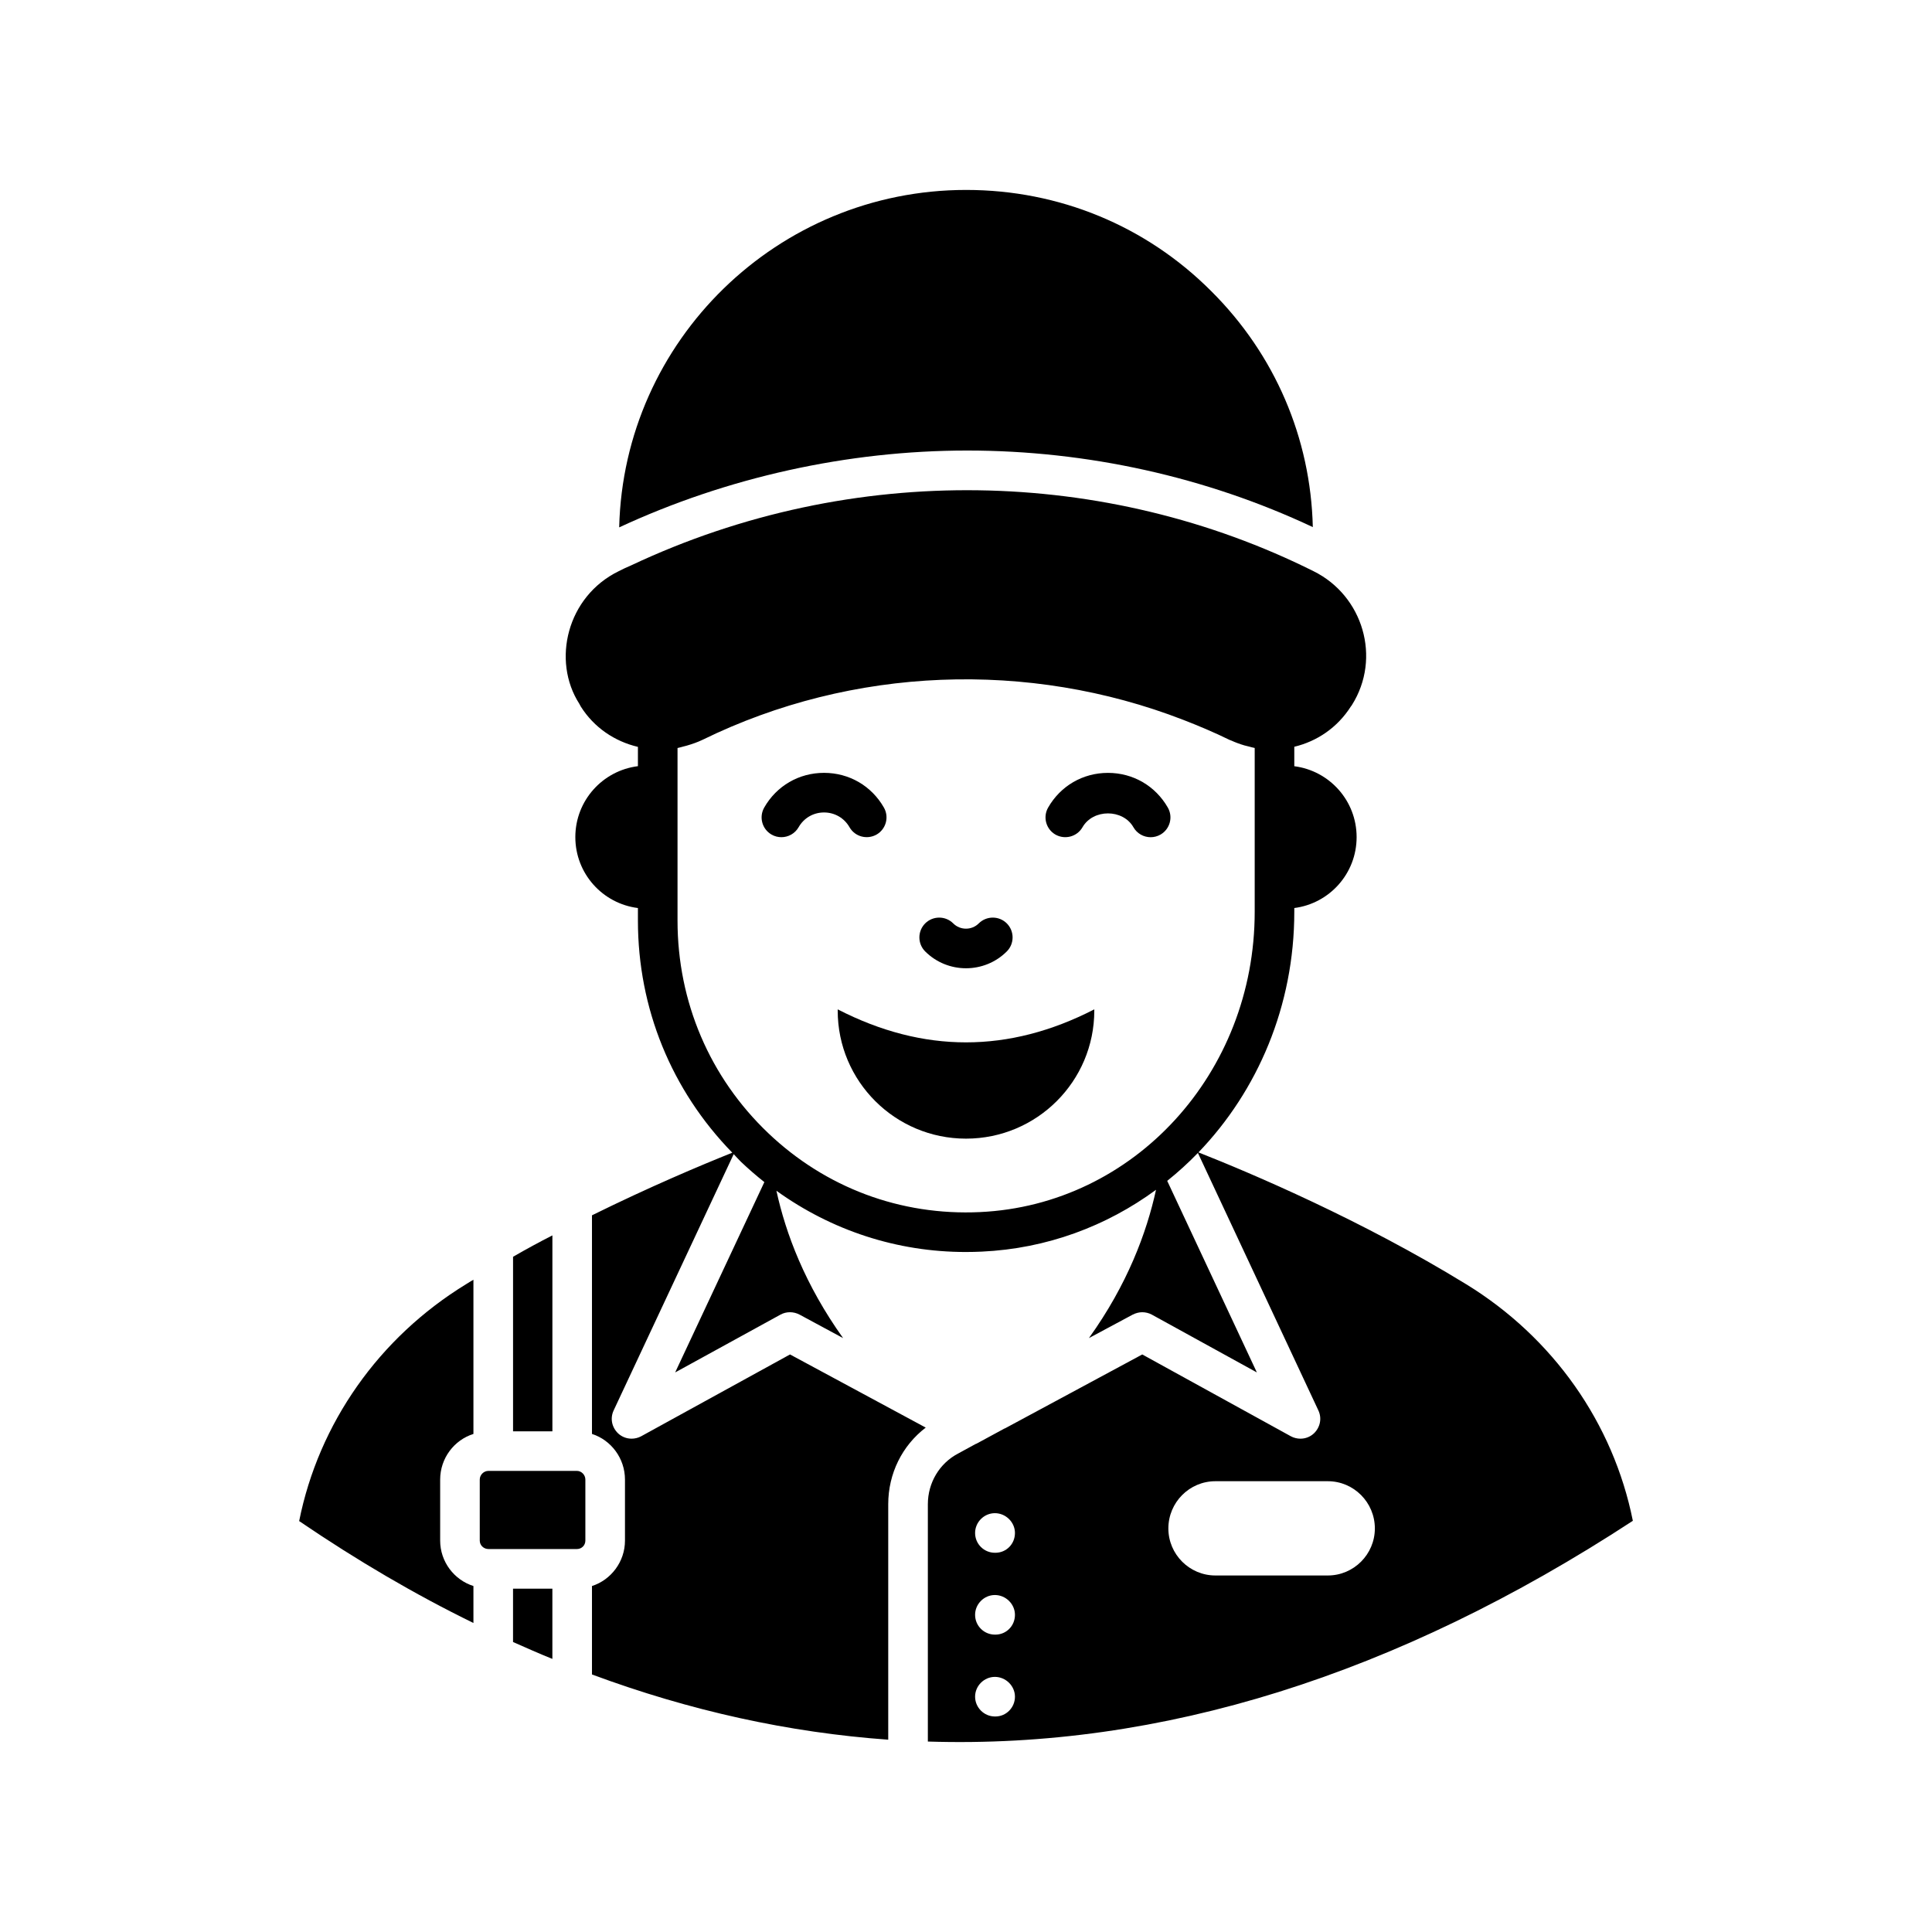
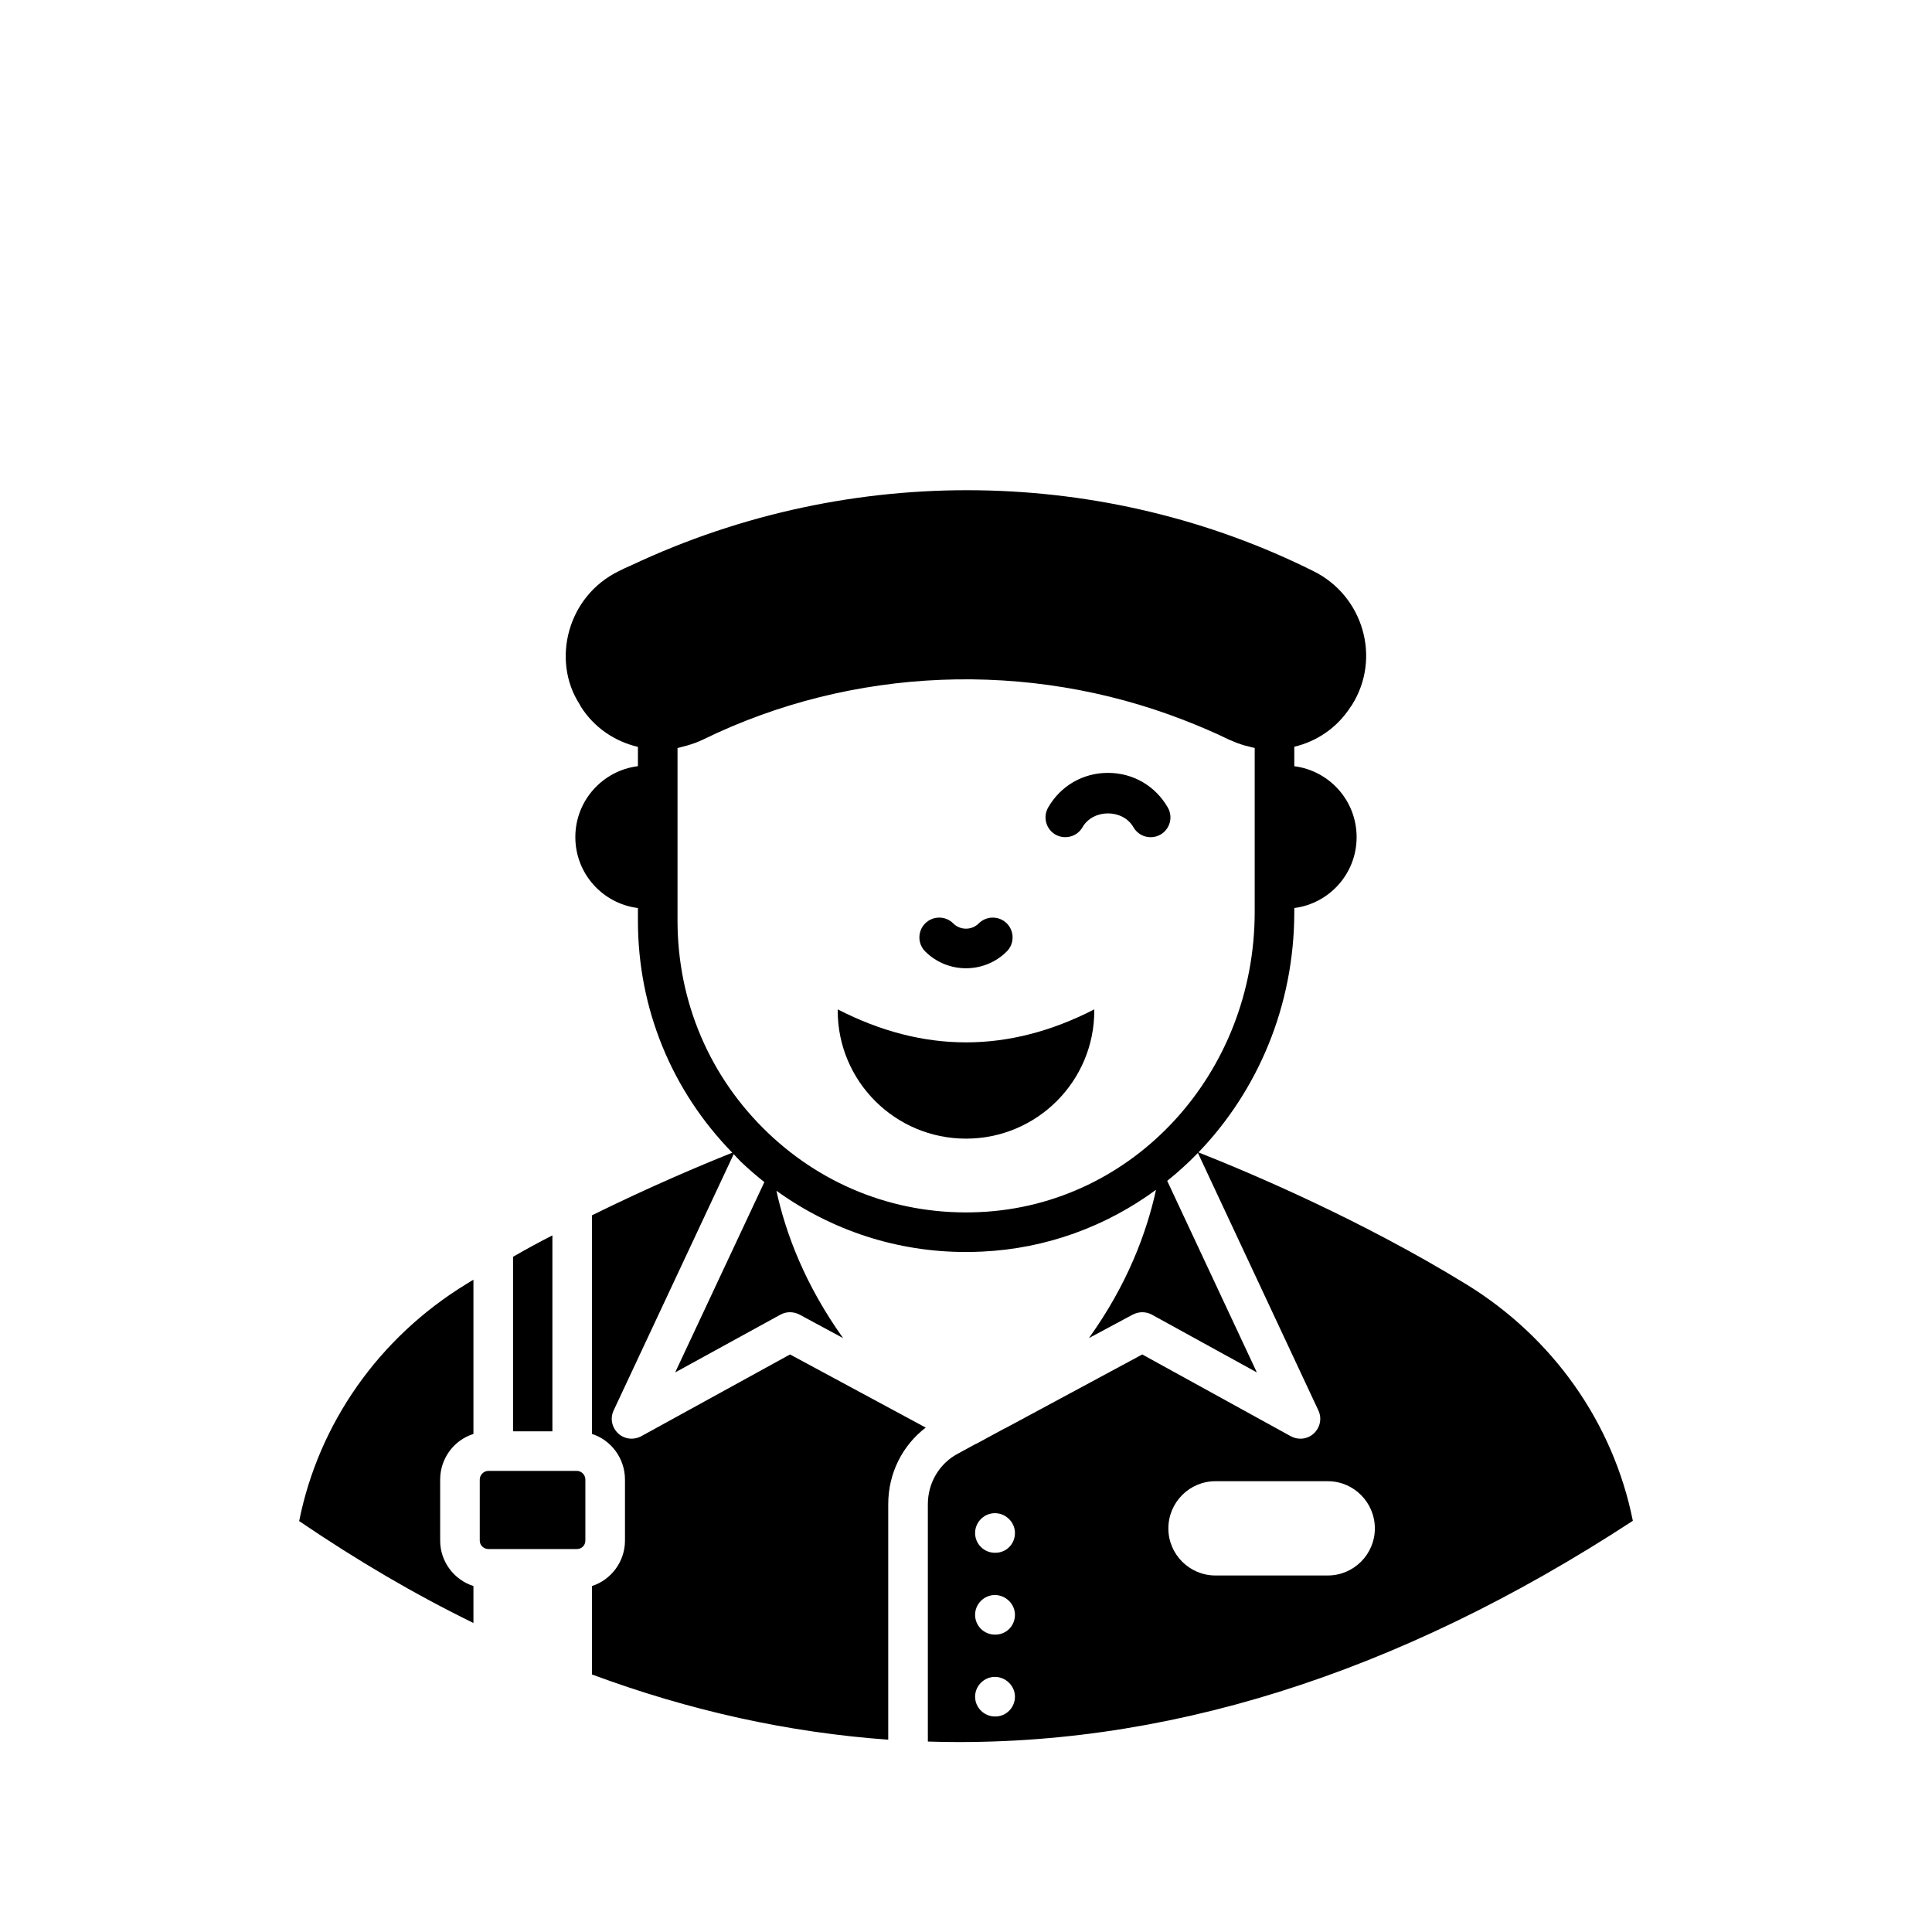
<svg xmlns="http://www.w3.org/2000/svg" fill="#000000" width="800px" height="800px" version="1.1" viewBox="144 144 512 512">
  <g>
-     <path d="m491.91 283.69c-0.559-23.652-10.078-45.762-26.871-62.484-17.285-17.352-40.375-26.871-65.004-26.871-49.961 0-90.754 39.887-91.945 89.426 28.48-13.227 60.457-20.363 92.227-20.363 31.766 0 63.324 6.996 91.594 20.293z" />
    <path d="m400 400.6c3.914 0 7.832-1.484 10.809-4.457 2.051-2.051 2.051-5.371 0.008-7.43-2.043-2.043-5.371-2.051-7.43-0.008-1.859 1.871-4.922 1.871-6.777 0-2.051-2.043-5.379-2.035-7.43 0.008-2.043 2.059-2.043 5.379 0.008 7.43 2.984 2.973 6.898 4.457 10.812 4.457z" />
-     <path d="m369.13 363.22c1.434 2.516 4.633 3.367 7.16 1.953 2.516-1.441 3.391-4.648 1.953-7.16-3.293-5.762-9.227-9.199-15.859-9.199h-0.008c-6.641 0-12.566 3.438-15.852 9.199-1.434 2.523-0.559 5.727 1.953 7.16 0.82 0.473 1.715 0.691 2.598 0.691 1.824 0 3.594-0.949 4.566-2.644 1.395-2.445 3.914-3.91 6.738-3.91h0.008c2.82 0.004 5.34 1.465 6.742 3.91z" />
    <path d="m437.62 348.82c-6.637 0-12.566 3.438-15.859 9.199-1.434 2.516-0.559 5.719 1.953 7.16 2.516 1.414 5.719 0.559 7.16-1.953 2.809-4.894 10.699-4.887 13.496 0 0.969 1.695 2.738 2.644 4.566 2.644 0.883 0 1.777-0.227 2.598-0.691 2.516-1.441 3.391-4.648 1.953-7.16-3.297-5.762-9.227-9.199-15.867-9.199z" />
    <path d="m366 411.49v0.328c0 18.738 15.223 33.934 34 33.934s34-15.191 34-33.934v-0.328c-22.664 11.664-45.332 11.664-68 0z" />
    <path d="m223.28 547.1c15.324 10.426 30.719 19.453 46.184 27.008v-9.797c-5.109-1.609-8.816-6.438-8.816-12.035v-16.164c0-5.668 3.707-10.496 8.816-12.105v-40.863c-0.699 0.418-1.328 0.77-1.961 1.188-23.09 14.137-39.047 36.879-44.223 62.77z" />
    <path d="m290.39 471.39c-3.43 1.75-6.926 3.637-10.426 5.668v46.254h10.426z" />
    <path d="m532.56 484.34c-27.617-16.973-57-29.438-70.957-34.945 15.703-16.324 25.398-38.844 25.398-63.746v-1.012c9.293-1.191 16.516-9.113 16.516-18.793 0-9.676-7.223-17.598-16.516-18.789v-5.156c5.965-1.43 11.406-5.012 15.047-10.762 0.07-0.07 0.141-0.141 0.211-0.281 7.891-12.508 2.949-29-10.145-35.477-54.789-27.375-121.98-29.312-180.88-1.539-1.121 0.488-2.238 0.98-3.289 1.539-13.691 6.695-17.758 23.691-10.426 35.125 0.07 0.141 0.352 0.629 0.418 0.77 3.508 5.547 8.98 9.215 15.117 10.656v5.113c-9.328 1.16-16.586 9.098-16.586 18.797 0 9.699 7.258 17.637 16.586 18.797v3.312c0 23.332 8.914 45.012 25.008 61.527-8.32 3.328-21.836 9.02-37.184 16.594v57.938c5.039 1.609 8.746 6.438 8.746 12.105v16.164c0 5.598-3.707 10.426-8.746 12.035v23.441c26.031 9.656 52.199 15.395 78.512 17.285v-62.418c0-8.117 3.707-15.535 9.938-20.293l-35.965-19.383-39.465 21.691c-0.77 0.418-1.68 0.629-2.519 0.629-1.328 0-2.59-0.488-3.57-1.398-1.68-1.609-2.168-3.988-1.188-6.086l31.812-67.922c0.648 0.656 1.227 1.363 1.898 2.004 2.004 1.91 4.086 3.711 6.231 5.406l-23.637 50.438 27.918-15.324c1.539-0.84 3.43-0.84 5.039 0l11.547 6.227c-10.102-14.133-15.195-27.695-17.672-39.047 14.633 10.531 31.961 16.23 50.191 16.23 1.406 0 2.828-0.035 4.25-0.102 17.223-0.797 33.051-6.758 46.16-16.383-2.496 11.383-7.594 25.105-17.785 39.301l11.617-6.227c0.84-0.418 1.68-0.629 2.519-0.629 0.84 0 1.75 0.211 2.519 0.629l27.848 15.324-23.754-50.762c2.859-2.297 5.578-4.758 8.133-7.402l31.926 68.238c0.98 2.098 0.488 4.477-1.188 6.086-0.98 0.91-2.238 1.398-3.57 1.398-0.84 0-1.75-0.211-2.519-0.629l-39.395-21.691-36.387 19.594h-0.07l-7.488 4.059c-0.07 0-0.141 0.07-0.211 0.07l-4.617 2.519c-4.969 2.59-8.047 7.766-8.047 13.434v62.906c61.715 1.961 124.2-17.562 186.83-58.496-5.18-25.887-21.133-48.559-44.156-62.691zm-128.86-19.125c-21.004 0.992-40.91-6.445-56.129-20.945-15.492-14.766-24.02-34.77-24.02-56.312v-45.723c0.531-0.102 1.051-0.273 1.574-0.406 0.281-0.07 0.562-0.137 0.84-0.219 1.438-0.414 2.859-0.902 4.231-1.559 39.707-19.449 86.375-21.168 127.37-5.285 4.156 1.613 8.273 3.348 12.297 5.324 0.141 0.066 0.289 0.098 0.43 0.16 1.141 0.52 2.305 0.945 3.492 1.293 0.395 0.117 0.789 0.199 1.188 0.297 0.512 0.125 1.02 0.289 1.535 0.383v43.418c0.004 42.734-31.977 77.688-72.805 79.574zm4.098 133.67h-0.141c-2.867 0-5.246-2.379-5.246-5.246 0-2.867 2.379-5.246 5.246-5.246 2.867 0 5.316 2.379 5.316 5.246 0.004 2.867-2.309 5.246-5.176 5.246zm0-21.695h-0.141c-2.867 0-5.246-2.309-5.246-5.246 0-2.867 2.379-5.246 5.246-5.246 2.867 0 5.316 2.379 5.316 5.246 0.004 2.938-2.309 5.246-5.176 5.246zm0-21.691h-0.141c-2.867 0-5.246-2.309-5.246-5.246 0-2.867 2.379-5.246 5.246-5.246 2.867 0 5.316 2.379 5.316 5.246 0.004 2.938-2.309 5.246-5.176 5.246zm88.098 6.019h-29.809c-6.856 0-12.457-5.598-12.457-12.457 0-6.926 5.598-12.523 12.457-12.523h29.809c6.856 0 12.457 5.598 12.457 12.523-0.004 6.859-5.602 12.457-12.457 12.457z" />
-     <path d="m279.96 579.15c3.5 1.539 6.926 3.078 10.426 4.477v-18.613h-10.426z" />
    <path d="m296.89 533.8h-23.441c-1.258 0-2.309 1.051-2.309 2.309v16.164c0 1.258 1.051 2.238 2.309 2.238h23.441c1.258 0 2.238-0.98 2.238-2.238v-16.164c0.004-1.258-1.047-2.309-2.238-2.309z" />
  </g>
</svg>